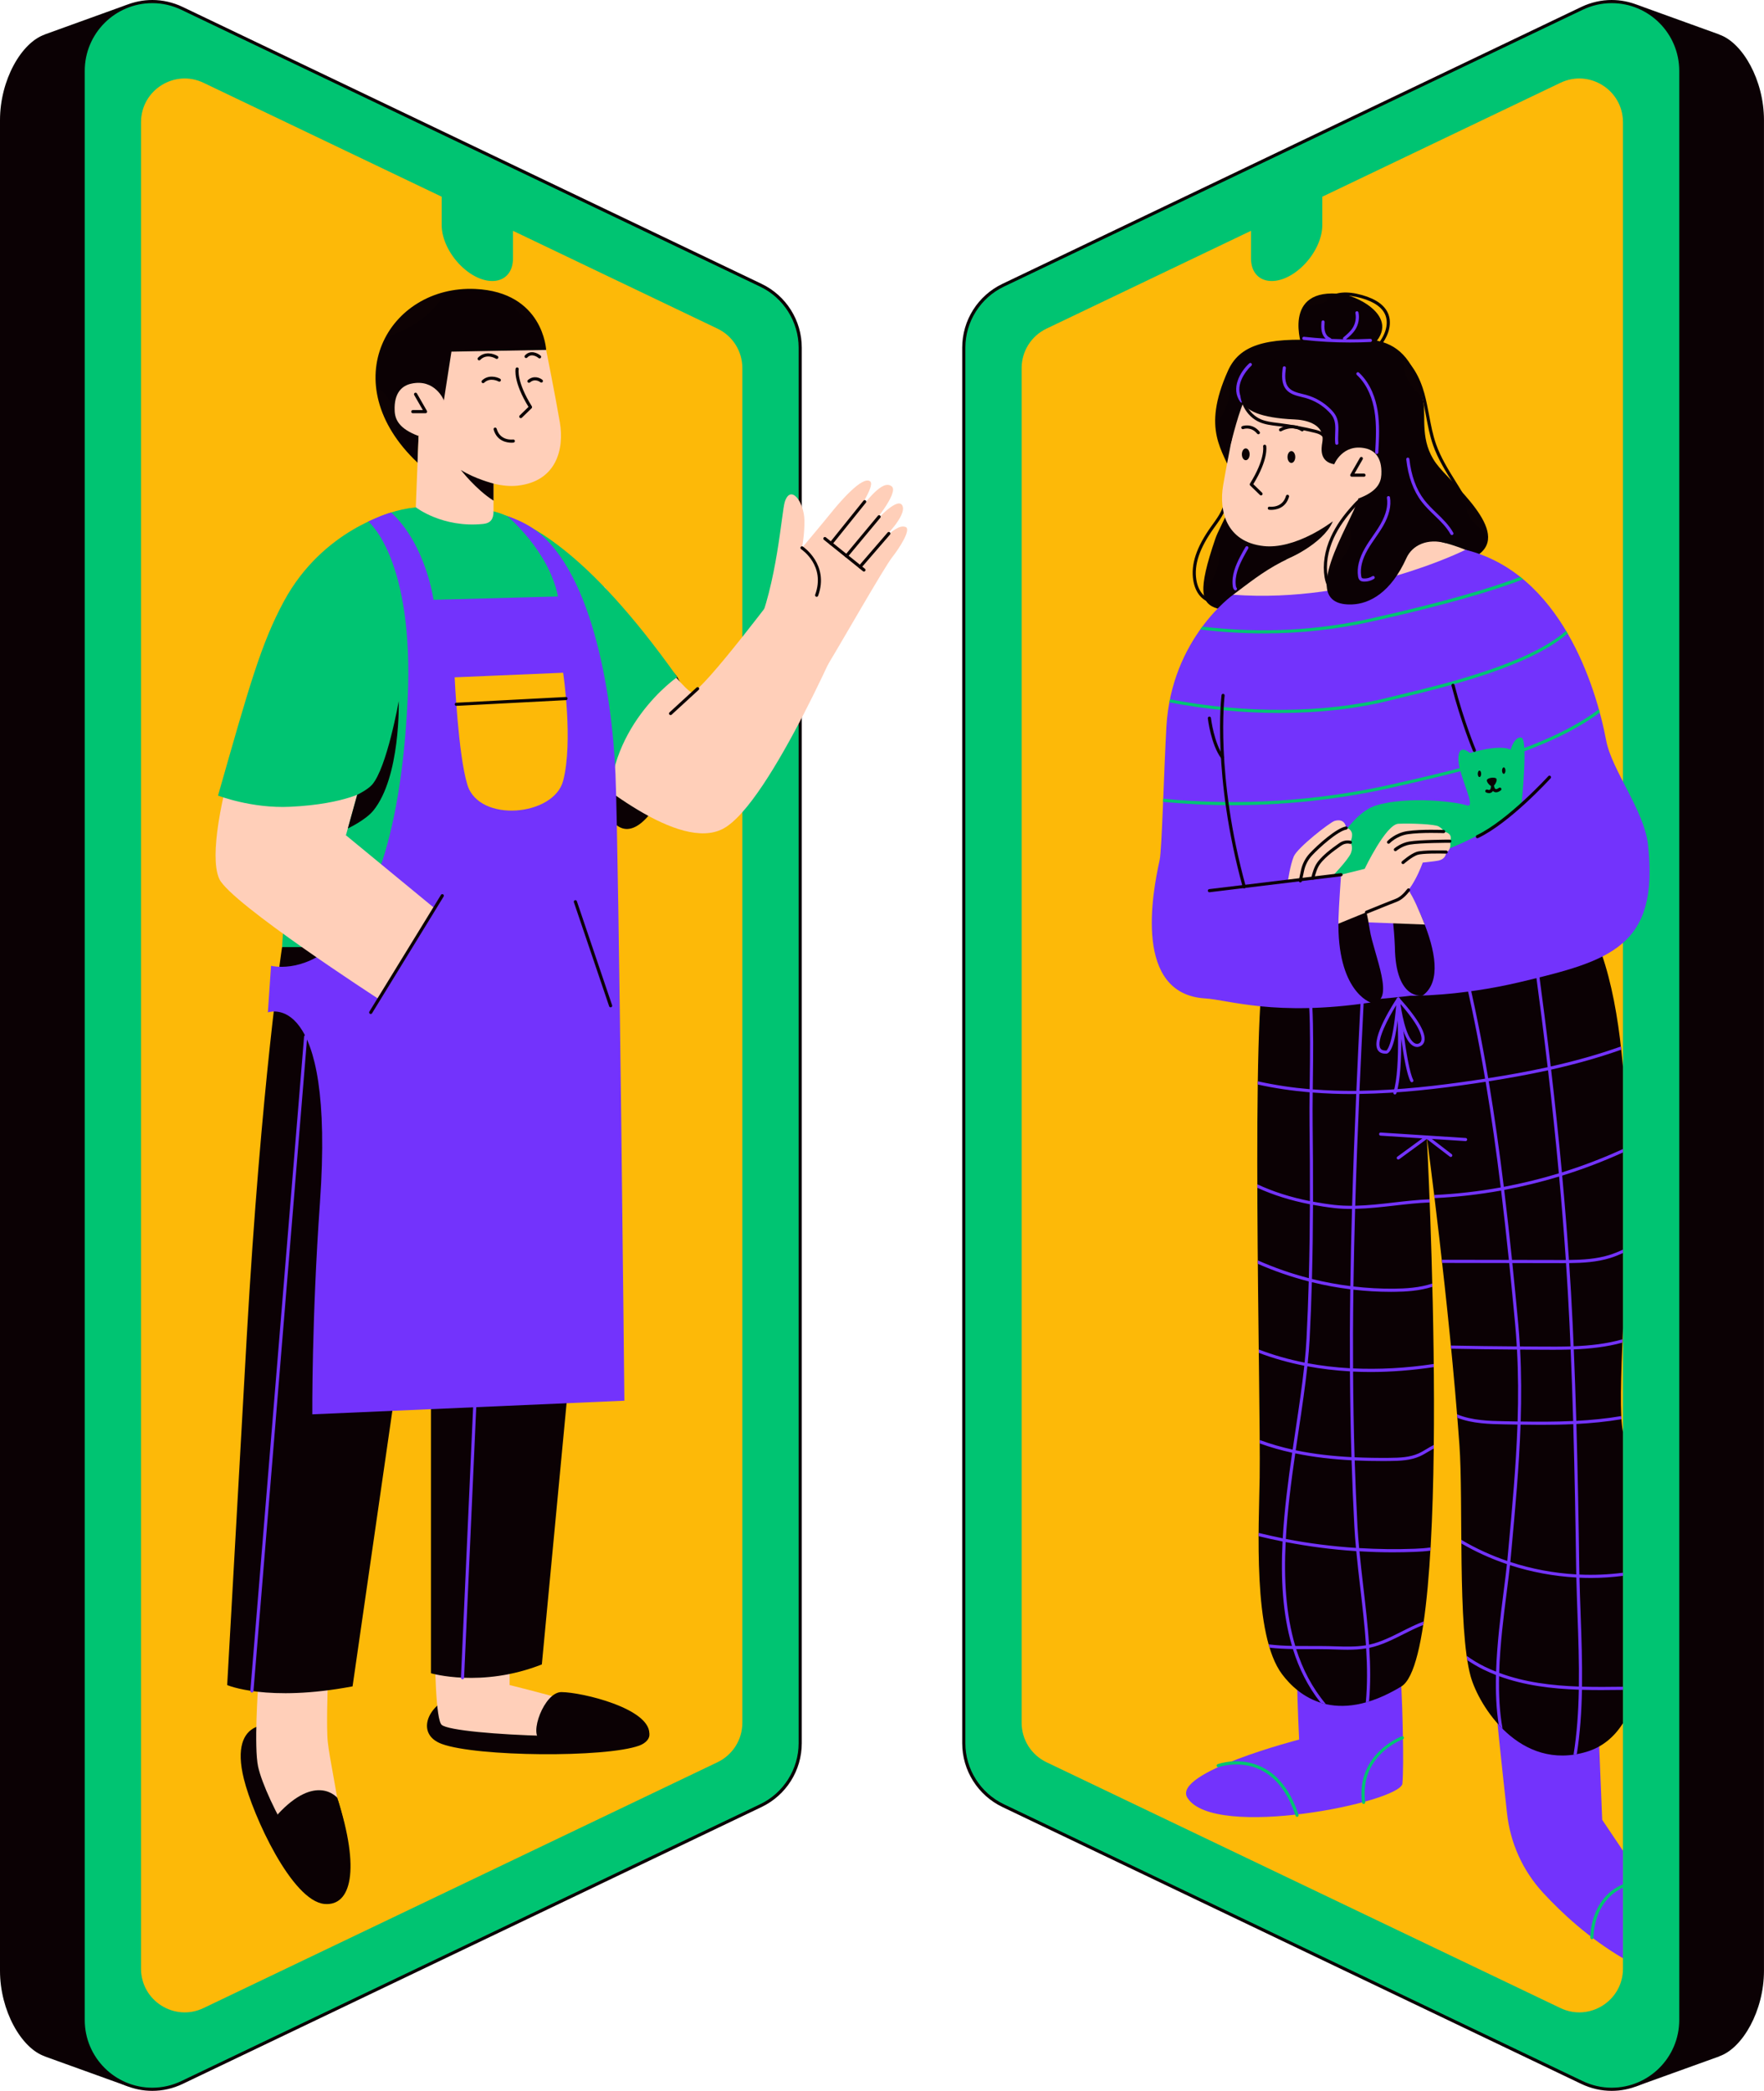
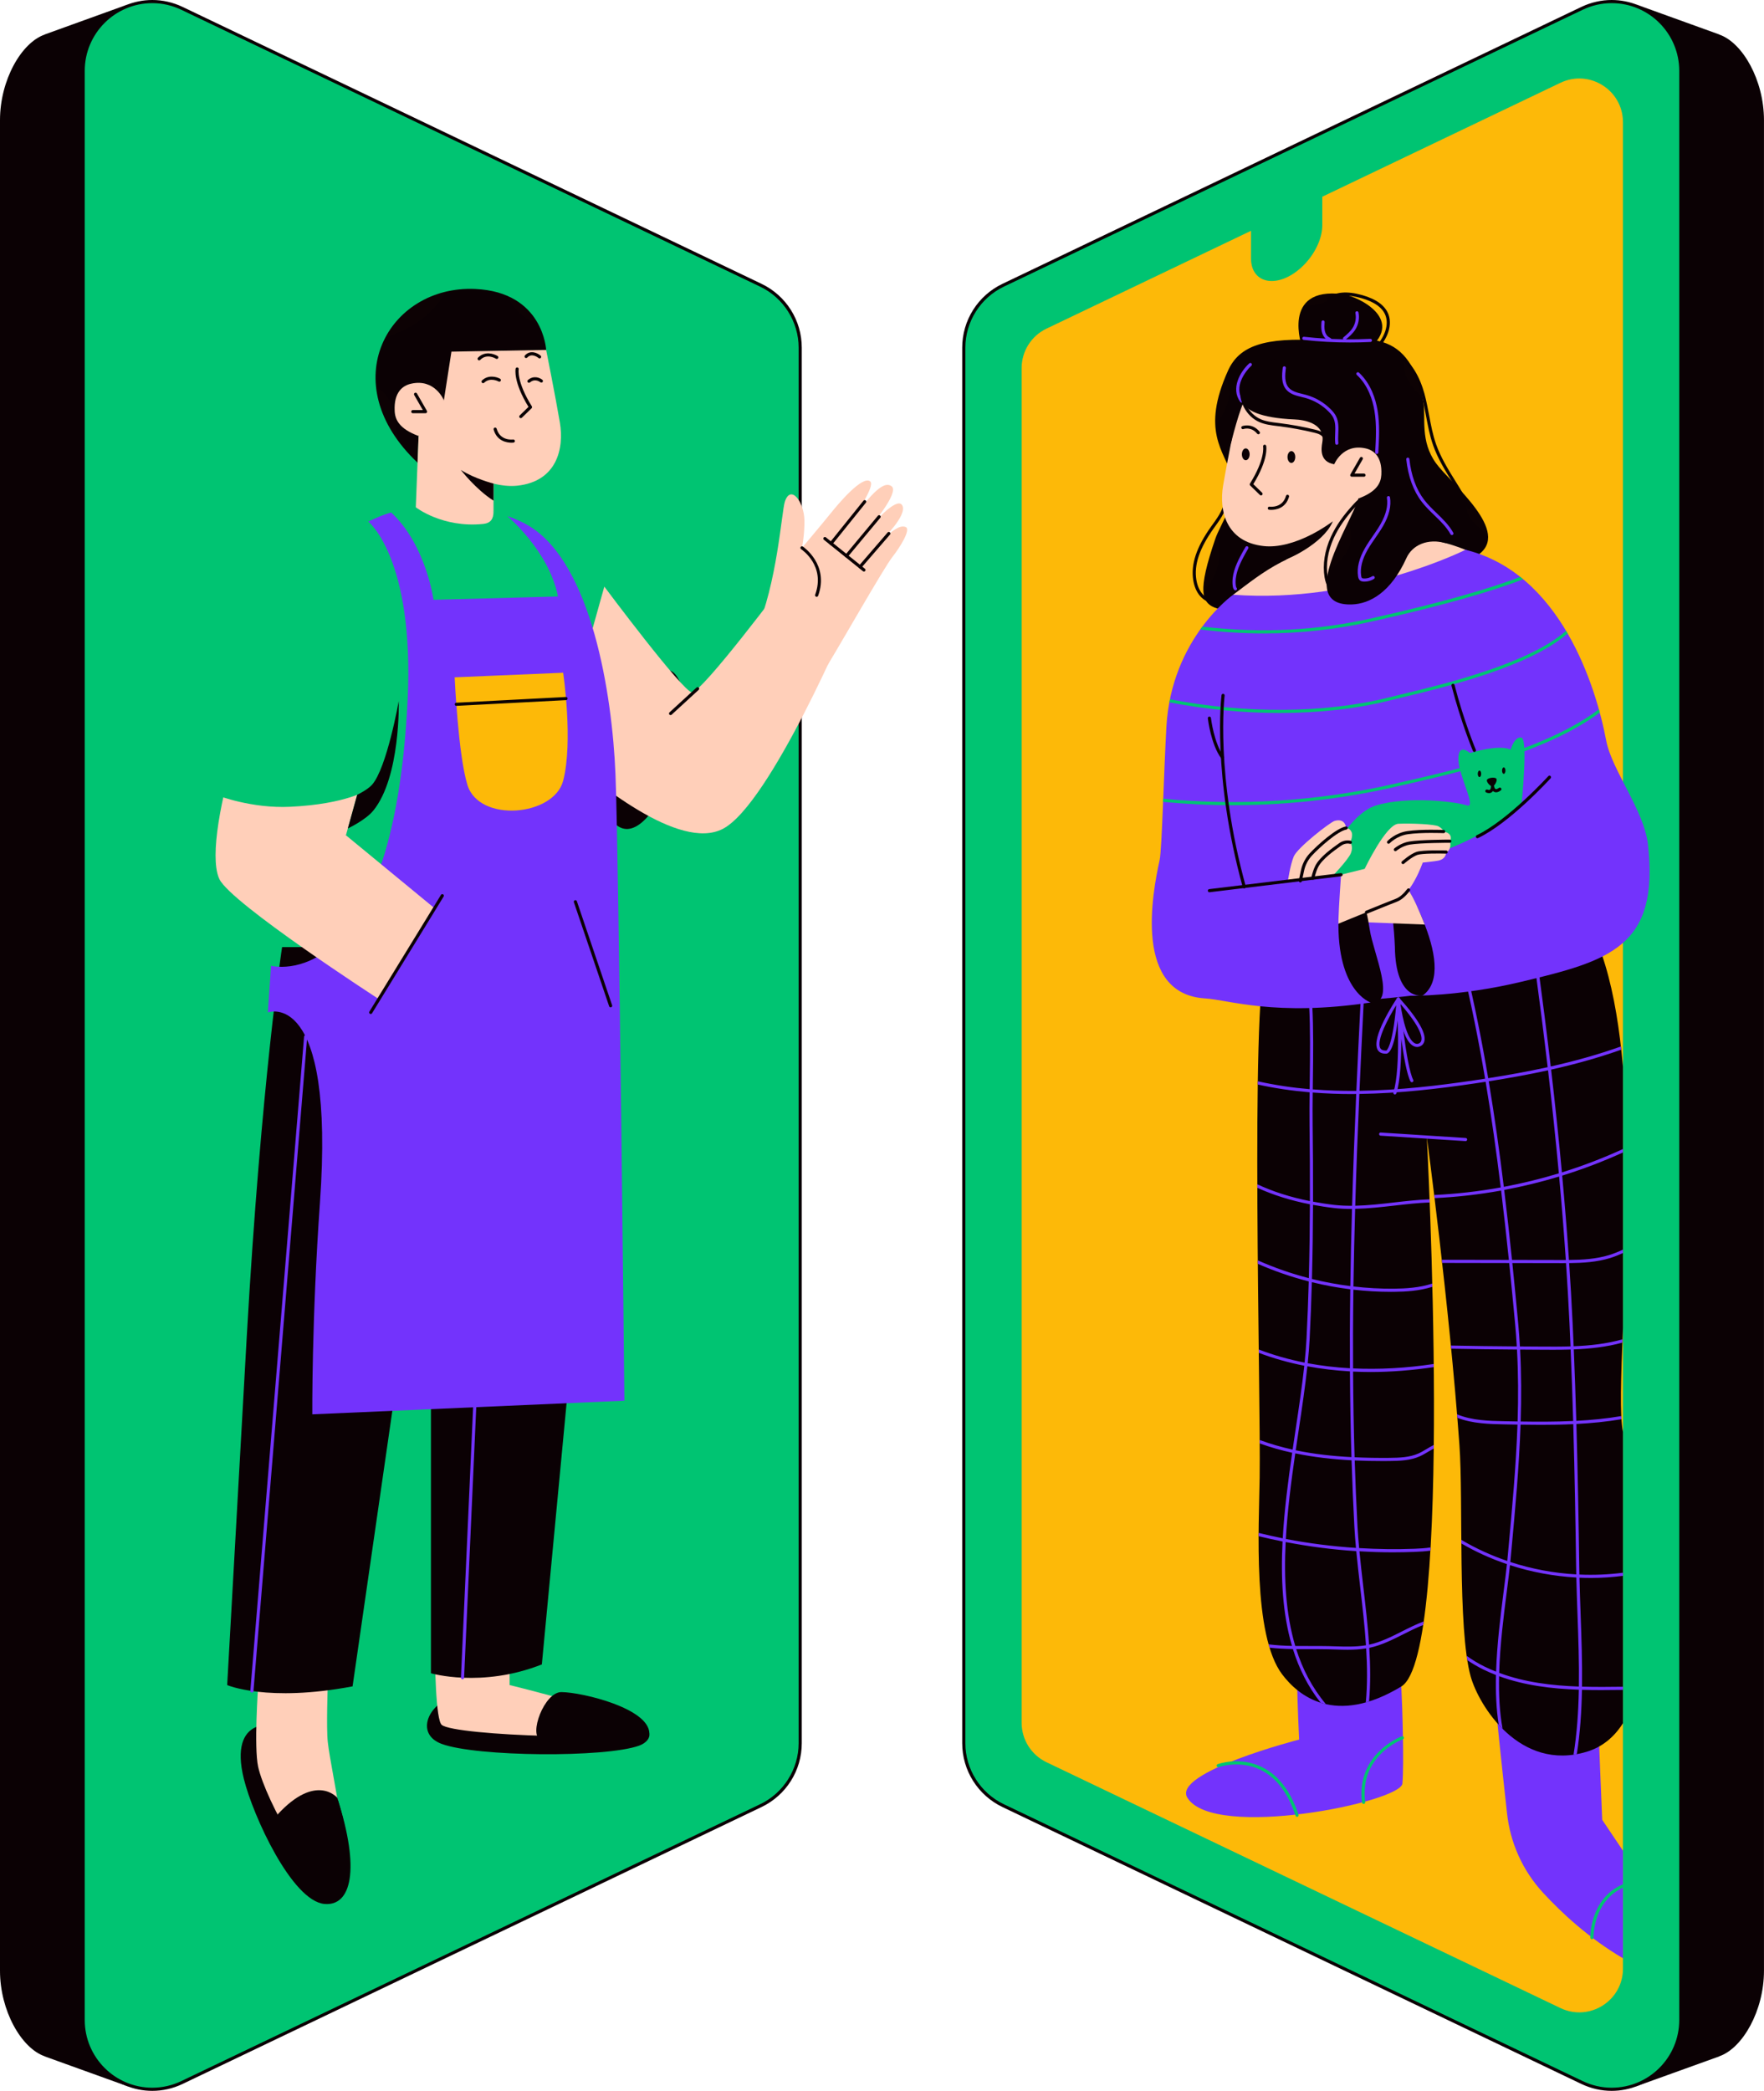
<svg xmlns="http://www.w3.org/2000/svg" width="421" height="499" viewBox="0 0 421 499" fill="none">
  <g clip-path="url(#clip0_517_424)">
    <path d="M19.582 477.797V21.14C19.582 11.507 24.788 3.35 30.632 1.017L10.678 8.223V8.248C5.076 10.18 0 19.149 0 28.662V470.274C0 479.787 5.076 488.756 10.678 490.689V490.714L30.632 497.907V497.875C24.788 495.541 19.582 487.43 19.582 477.797Z" fill="#0B0104" />
    <path d="M36.352 498.562C27.253 498.562 19.851 491.151 19.851 482.042V16.895C19.851 7.786 27.253 0.375 36.351 0.375C38.805 0.375 41.199 0.925 43.468 2.011L181.598 68.073C187.297 70.798 190.979 76.641 190.979 82.957V415.98C190.979 422.297 187.297 428.139 181.598 430.864L43.468 496.926C41.199 498.011 38.805 498.562 36.352 498.562Z" fill="#00C472" />
    <path d="M36.352 1.32356e-07L36.352 0.75H36.353C38.748 0.75 41.088 1.288 43.306 2.349L181.436 68.412C187.005 71.075 190.603 76.784 190.603 82.957V415.98C190.603 422.153 187.005 427.863 181.436 430.526L43.306 496.588C41.088 497.649 38.748 498.186 36.351 498.186C27.459 498.186 20.226 490.944 20.226 482.042V16.894C20.226 7.993 27.459 0.751 36.351 0.75L36.352 1.32356e-07ZM36.351 1.32356e-07C27.485 0.001 19.476 7.134 19.476 16.894V482.042C19.476 491.804 27.483 498.936 36.351 498.936C38.761 498.936 41.236 498.409 43.629 497.264L181.76 431.203C187.622 428.399 191.353 422.478 191.353 415.98V82.957C191.353 76.459 187.622 70.539 181.76 67.735L43.629 1.672C41.235 0.527 38.762 -0 36.351 1.32356e-07Z" fill="#0B0104" />
-     <path d="M171.245 78.426L122.432 55.08V61.615C122.432 67.99 115.681 68.98 110.017 63.436C107.19 60.668 105.414 56.931 105.414 53.749V46.941L48.58 19.76C41.66 16.451 33.657 21.494 33.657 29.165V469.773C33.657 477.443 41.66 482.487 48.58 479.177L171.245 420.512C174.867 418.78 177.172 415.122 177.172 411.107V87.83C177.172 83.816 174.867 80.158 171.245 78.426Z" fill="#FDB908" />
    <path d="M401.413 477.797V21.14C401.413 11.507 396.207 3.35 390.363 1.017L410.317 8.223V8.248C415.919 10.18 420.995 19.149 420.995 28.662V470.274C420.995 479.787 415.919 488.756 410.317 490.689V490.714L390.363 497.907V497.875C396.207 495.541 401.413 487.43 401.413 477.797Z" fill="#0B0104" />
    <path d="M384.645 498.562C382.19 498.561 379.797 498.011 377.528 496.926L239.398 430.864C233.699 428.139 230.018 422.297 230.018 415.98V82.957C230.018 76.641 233.699 70.798 239.398 68.073L377.528 2.011C379.797 0.925 382.191 0.375 384.645 0.375C393.743 0.375 401.145 7.786 401.145 16.895V482.042C401.145 486.564 399.37 490.769 396.147 493.88C393.067 496.855 388.875 498.562 384.646 498.562C384.645 498.562 384.645 498.562 384.645 498.562Z" fill="#00C472" />
    <path d="M384.645 0.75C393.536 0.75 400.77 7.992 400.77 16.894V482.042C400.77 490.944 393.536 498.186 384.645 498.186C382.248 498.186 379.908 497.649 377.69 496.588L239.56 430.526C233.991 427.863 230.393 422.153 230.393 415.98V82.957C230.393 76.784 233.991 71.075 239.559 68.412L377.69 2.349C379.908 1.288 382.248 0.75 384.645 0.75ZM384.645 0C382.233 0 379.761 0.527 377.366 1.672L239.236 67.735C233.374 70.539 229.643 76.459 229.643 82.957V415.98C229.643 422.478 233.374 428.399 239.236 431.203L377.366 497.264C379.76 498.409 382.235 498.936 384.645 498.936C393.513 498.936 401.52 491.804 401.52 482.042V16.894C401.52 7.134 393.511 0 384.645 0Z" fill="#0B0104" />
    <path d="M249.751 78.426L298.564 55.08V61.615C298.564 67.99 305.315 68.98 310.979 63.436C313.806 60.668 315.582 56.931 315.582 53.749V46.941L372.416 19.76C379.336 16.451 387.339 21.494 387.339 29.165V469.773C387.339 477.443 379.336 482.487 372.416 479.177L249.751 420.512C246.129 418.78 243.824 415.122 243.824 411.107V87.83C243.824 83.816 246.129 80.158 249.751 78.426Z" fill="#FDB908" />
    <path d="M289.951 143.943C288.653 143.943 287.327 143.295 286.384 142.194C285.579 141.254 285.027 139.973 284.789 138.491C284.175 134.661 285.533 130.573 289.065 125.625L289.451 125.088C290.149 124.123 290.869 123.125 291.393 122.054C292.106 120.594 292.468 118.962 292.753 117.548C293.351 114.561 293.752 111.415 292.645 108.633C292.43 108.093 292.151 107.555 291.881 107.035C291.399 106.103 290.899 105.14 290.703 104.069C290.666 103.865 290.802 103.669 291.005 103.632C291.217 103.597 291.404 103.732 291.442 103.934C291.616 104.895 292.068 105.766 292.547 106.689C292.825 107.225 293.112 107.78 293.342 108.356C294.522 111.319 294.11 114.596 293.488 117.695C293.194 119.156 292.818 120.843 292.067 122.383C291.515 123.512 290.775 124.536 290.059 125.527L289.676 126.06C286.266 130.838 284.948 134.75 285.529 138.372C285.746 139.718 286.238 140.871 286.954 141.706C287.756 142.642 288.869 143.193 289.95 143.193C289.985 143.193 290.018 143.192 290.053 143.191C290.255 143.191 290.422 143.352 290.428 143.556C290.434 143.763 290.271 143.935 290.064 143.941C290.026 143.942 289.988 143.943 289.951 143.943Z" fill="#0B0104" />
    <path d="M309.559 400.709C309.633 406.576 310.051 415.106 310.051 415.106C310.051 415.106 279.608 422.953 283.39 429.003C289.728 439.144 334.322 430.049 334.704 425.601C335.108 420.889 334.704 407.675 334.444 402.441C334.13 396.114 309.239 375.47 309.559 400.709Z" fill="#7333FC" />
    <path d="M357.132 408.582C357.672 414.606 359.665 432.64 359.665 432.64C360.412 439.737 363.417 446.397 368.252 451.645C372.789 456.569 379.25 462.535 387.338 467.293V441.625L382.383 434.25L381.335 408.582C381.335 408.582 355.281 387.928 357.132 408.582Z" fill="#7333FC" />
    <path d="M302.093 229.171C298.415 239.93 300.923 332.468 300.633 352.576C300.462 364.388 298.94 390.162 305.984 399.522C309.794 404.585 318.624 412.007 334.444 402.441C347.109 394.783 340.525 271.333 340.525 271.333C340.525 271.333 345.876 310.982 348.309 344.793C349.269 358.146 347.822 388.576 350.984 400.009C352.906 406.956 362.66 422.874 378.714 418.009C382.235 416.942 385.121 414.693 387.338 411.215V341.712C386.547 337.768 386.861 328.642 387.338 316.926V254.565C385.772 236.785 382.053 221.267 374.093 213.74C359.026 199.493 311.903 200.468 302.093 229.171Z" fill="#0B0104" />
    <path d="M387.339 274.189C382.614 276.351 377.744 278.222 372.767 279.769C372.003 271.519 371.137 263.337 370.193 255.24C375.75 253.996 381.386 252.452 386.935 250.477C386.907 250.221 386.878 249.967 386.849 249.713C381.303 251.695 375.665 253.243 370.104 254.49C368.238 238.566 366.085 222.972 363.867 207.836C363.601 207.74 363.339 207.64 363.067 207.548C365.309 222.827 367.485 238.575 369.369 254.658C364.529 255.723 359.761 256.566 355.175 257.286C352.167 239.488 348.107 221.823 342.279 204.813C342.018 204.824 341.758 204.831 341.497 204.845C347.348 221.873 351.42 239.569 354.434 257.403C353.529 257.543 352.631 257.679 351.742 257.811C343.168 259.078 333.901 260.164 324.459 260.297C325.049 246.911 325.739 233.596 326.425 220.469C326.437 220.263 326.277 220.086 326.07 220.075C325.835 220.056 325.688 220.224 325.677 220.43C324.989 233.575 324.298 246.907 323.708 260.311C320.253 260.341 316.778 260.23 313.306 259.958C313.315 259.224 313.324 258.487 313.334 257.737C313.493 245.794 313.657 233.443 310.678 222.215C310.626 222.016 310.425 221.894 310.22 221.949C310.02 222.002 309.899 222.207 309.953 222.407C312.905 233.536 312.742 245.835 312.585 257.728C312.575 258.449 312.566 259.177 312.557 259.906C308.412 259.552 304.278 258.939 300.191 258.026C300.187 258.283 300.183 258.539 300.179 258.797C304.27 259.702 308.405 260.299 312.548 260.651C312.518 263.252 312.5 265.874 312.53 268.409C312.595 273.889 312.644 280.05 312.625 286.614C308.008 285.7 303.817 284.355 300.074 282.608C300.075 282.884 300.076 283.161 300.077 283.437C303.832 285.155 308.021 286.475 312.622 287.375C312.601 293.016 312.527 298.944 312.367 305.002C308.196 303.924 304.115 302.506 300.188 300.757C300.19 301.034 300.193 301.31 300.195 301.586C304.118 303.313 308.189 304.714 312.348 305.781C312.223 310.305 312.05 314.894 311.813 319.482C311.719 321.305 311.56 323.204 311.361 325.154C307.53 324.398 303.873 323.354 300.416 322.024C300.419 322.293 300.422 322.556 300.425 322.823C303.861 324.126 307.485 325.156 311.281 325.902C310.769 330.686 310.009 335.801 309.213 341.128C308.976 342.71 308.738 344.306 308.503 345.913C305.849 345.33 303.215 344.577 300.64 343.623C300.642 343.901 300.643 344.166 300.645 344.437C303.186 345.363 305.783 346.093 308.394 346.665C307.417 353.401 306.525 360.302 306.141 367.079C304.214 366.696 302.297 366.262 300.386 365.794C300.384 366.054 300.382 366.313 300.381 366.576C302.28 367.038 304.185 367.46 306.098 367.84C305.652 376.586 306.094 385.101 308.341 392.756C306.48 392.717 304.614 392.618 302.77 392.39C302.844 392.657 302.922 392.919 303.001 393.178C304.849 393.391 306.713 393.475 308.567 393.51C310.013 398.152 312.146 402.465 315.178 406.304C315.585 406.432 316.002 406.547 316.433 406.646C313.165 402.752 310.879 398.326 309.356 393.524C310.445 393.537 311.53 393.535 312.604 393.533C314.103 393.53 315.604 393.527 317.099 393.562C317.616 393.574 318.135 393.591 318.654 393.607C319.645 393.64 320.647 393.672 321.652 393.672C323.122 393.672 324.598 393.592 326.052 393.351C326.317 397.721 326.36 402.046 325.969 406.238C326.224 406.166 326.484 406.088 326.745 406.006C327.113 401.838 327.062 397.549 326.796 393.221C326.818 393.216 326.84 393.214 326.862 393.209C329.728 392.598 332.382 391.259 334.949 389.964C336.484 389.19 338.051 388.402 339.665 387.769C339.708 387.49 339.748 387.204 339.789 386.919C338.003 387.587 336.288 388.448 334.611 389.294C332.101 390.561 329.504 391.869 326.752 392.464C326.444 387.866 325.904 383.23 325.371 378.651C325.032 375.741 324.712 372.932 324.448 370.181C327.078 370.335 329.713 370.426 332.354 370.426C334.123 370.426 335.895 370.392 337.667 370.322C338.88 370.274 340.133 370.198 341.384 370.031C341.399 369.775 341.415 369.521 341.429 369.264C340.158 369.443 338.878 369.524 337.638 369.573C333.207 369.746 328.784 369.676 324.377 369.414C324.216 367.667 324.073 365.936 323.982 364.232C323.707 359.077 323.487 353.842 323.318 348.501C325.578 348.604 327.783 348.643 329.896 348.643C330.451 348.643 331.001 348.641 331.542 348.636C334.123 348.614 336.624 348.512 338.853 347.515C339.563 347.197 340.242 346.789 340.899 346.395C341.331 346.135 341.755 345.892 342.18 345.665C342.183 345.381 342.186 345.096 342.188 344.811C341.613 345.095 341.059 345.424 340.514 345.752C339.875 346.134 339.216 346.53 338.546 346.83C336.446 347.77 334.129 347.864 331.536 347.886C328.925 347.907 326.151 347.876 323.292 347.745C323.09 341.132 322.972 334.332 322.929 327.298C324.322 327.363 325.729 327.398 327.152 327.398C331.999 327.398 337.03 326.995 342.188 326.233C342.185 325.983 342.183 325.733 342.181 325.484C335.502 326.479 329.055 326.826 322.925 326.535C322.91 323.778 322.904 320.998 322.913 318.161C322.925 314.696 322.963 311.225 323.01 307.752C325.974 308.093 328.956 308.268 331.936 308.268C332.189 308.268 332.445 308.267 332.699 308.264C335.491 308.236 338.73 308.057 341.852 307.069C341.846 306.808 341.839 306.548 341.833 306.289C338.742 307.307 335.489 307.486 332.691 307.514C329.465 307.544 326.232 307.361 323.017 306.988C323.103 300.819 323.247 294.641 323.423 288.461C326.55 288.395 329.705 288.045 332.794 287.687C335.573 287.365 338.437 287.042 341.215 286.94C341.205 286.688 341.195 286.438 341.186 286.191C338.379 286.294 335.501 286.618 332.708 286.942C329.651 287.296 326.527 287.654 323.445 287.721C323.704 278.816 324.039 269.916 324.427 261.044C333.922 260.913 343.236 259.826 351.852 258.553C352.747 258.42 353.652 258.283 354.563 258.142C355.968 266.538 357.14 274.959 358.167 283.353C352.911 284.305 347.599 284.91 342.285 285.159C342.315 285.406 342.345 285.653 342.376 285.905C347.69 285.653 353.001 285.049 358.257 284.099C358.929 289.634 359.542 295.156 360.107 300.648L344.104 300.619C344.132 300.868 344.16 301.118 344.188 301.369L360.186 301.398C360.681 306.24 361.146 311.058 361.593 315.841C361.763 317.665 361.892 319.48 361.999 321.291C356.786 321.253 351.509 321.193 346.267 321.083C346.292 321.333 346.316 321.584 346.34 321.835C351.575 321.944 356.842 322.004 362.045 322.041C362.358 327.793 362.375 333.494 362.193 339.2C361.106 339.181 360.027 339.161 358.962 339.14C355.486 339.07 351.318 338.987 347.747 337.495C347.77 337.772 347.792 338.049 347.815 338.326C351.426 339.734 355.515 339.821 358.946 339.89C360.005 339.911 361.086 339.93 362.166 339.948C361.822 349.794 360.914 359.663 359.974 369.843L359.777 371.979C359.762 372.14 359.742 372.32 359.726 372.487C355.902 371.181 352.216 369.501 348.761 367.449C348.763 367.735 348.766 368.022 348.768 368.309C352.206 370.314 355.859 371.963 359.649 373.245C359.443 375.2 359.162 377.411 358.863 379.744C358.141 385.391 357.274 392.187 357.058 398.901C356.15 398.541 355.25 398.158 354.366 397.724C352.798 396.954 351.356 396.079 350.034 395.128C350.083 395.478 350.134 395.822 350.187 396.156C351.379 396.97 352.662 397.723 354.036 398.397C355.021 398.881 356.023 399.311 357.036 399.706C356.937 403.807 357.093 407.859 357.691 411.58C357.99 411.908 358.297 412.231 358.615 412.548C357.885 408.67 357.683 404.364 357.778 399.986C363.873 402.222 370.403 402.988 376.805 403.212C376.709 408.449 376.358 413.645 375.544 418.713C375.802 418.676 376.063 418.627 376.325 418.579C377.117 413.554 377.46 408.412 377.555 403.233C379.088 403.277 380.614 403.296 382.122 403.296C383.889 403.296 385.631 403.274 387.339 403.253V402.502C384.175 402.542 380.892 402.579 377.566 402.482C377.646 396.696 377.441 390.873 377.233 385.128C377.13 382.275 377.025 379.349 376.96 376.48C377.866 376.52 378.772 376.545 379.679 376.545C382.244 376.545 384.802 376.364 387.339 376.041V375.297C383.903 375.738 380.421 375.885 376.946 375.73C376.935 375.173 376.922 374.614 376.914 374.063C376.768 363.534 376.571 351.867 376.226 339.804C379.817 339.615 383.423 339.264 386.987 338.662C386.971 338.418 386.956 338.173 386.943 337.914C383.391 338.519 379.791 338.864 376.204 339.053C376.041 333.428 375.843 327.722 375.604 322.006C379.438 321.854 383.409 321.439 387.2 320.385C387.21 320.124 387.221 319.856 387.232 319.593C383.436 320.677 379.438 321.1 375.572 321.253C375.49 319.328 375.405 317.403 375.312 315.479C375.087 310.775 374.812 306.086 374.5 301.412C377.777 301.376 381.097 301.181 384.283 300.201C385.329 299.879 386.341 299.46 387.339 299.012V298.197C386.268 298.69 385.179 299.141 384.062 299.484C380.957 300.44 377.688 300.627 374.452 300.661C373.995 293.912 373.447 287.202 372.835 280.532C377.788 279 382.634 277.148 387.339 275.011V274.189V274.189ZM312.562 319.521C312.796 314.982 312.968 310.441 313.092 305.964C316.112 306.708 319.175 307.273 322.26 307.657C322.213 311.161 322.175 314.663 322.163 318.158C322.154 320.984 322.16 323.753 322.175 326.499C318.707 326.305 315.341 325.908 312.099 325.303C312.303 323.316 312.466 321.38 312.562 319.521ZM313.112 305.197C313.274 299.118 313.349 293.171 313.371 287.51C314.99 287.809 316.643 288.071 318.357 288.268C319.706 288.423 321.07 288.487 322.443 288.487C322.52 288.487 322.596 288.482 322.672 288.481C322.497 294.624 322.353 300.766 322.267 306.898C319.188 306.51 316.128 305.945 313.112 305.197ZM309.955 341.238C310.75 335.923 311.508 330.817 312.021 326.033C315.294 326.641 318.681 327.052 322.179 327.247C322.222 334.286 322.339 341.092 322.541 347.71C318.222 347.485 313.715 347.012 309.237 346.08C309.475 344.455 309.716 342.839 309.955 341.238ZM324.626 378.738C325.161 383.335 325.703 387.991 326.009 392.603C323.606 393.011 321.106 392.936 318.679 392.858C318.157 392.841 317.636 392.824 317.116 392.812C315.616 392.777 314.111 392.78 312.603 392.783C311.454 392.786 310.295 392.786 309.132 392.771C306.863 385.179 306.405 376.702 306.842 367.978C312.412 369.05 318.035 369.78 323.691 370.143C323.958 372.935 324.282 375.785 324.626 378.738ZM323.234 364.273C323.324 365.951 323.463 367.653 323.62 369.372C318.003 369.006 312.415 368.306 306.884 367.238C307.261 360.464 308.152 353.557 309.131 346.814C313.657 347.754 318.209 348.24 322.567 348.465C322.737 353.832 322.957 359.092 323.234 364.273ZM322.694 287.728C321.263 287.736 319.841 287.684 318.443 287.523C316.699 287.323 315.017 287.055 313.374 286.749C313.395 280.131 313.345 273.921 313.28 268.4C313.25 265.867 313.267 263.326 313.297 260.708C316.388 260.948 319.48 261.07 322.558 261.07C322.931 261.07 323.303 261.058 323.676 261.054C323.288 269.925 322.953 278.824 322.694 287.728ZM355.304 258.025C359.877 257.307 364.631 256.466 369.458 255.406C370.403 263.522 371.27 271.724 372.033 279.993C367.72 281.304 363.334 282.38 358.905 283.21C357.878 274.826 356.708 266.414 355.304 258.025ZM376.209 376.437C376.275 379.33 376.38 382.28 376.483 385.155C376.69 390.885 376.896 396.692 376.816 402.458C370.398 402.231 363.861 401.457 357.796 399.188C357.998 392.424 358.878 385.54 359.607 379.839C359.898 377.57 360.172 375.413 360.377 373.491C365.49 375.149 370.834 376.137 376.209 376.437ZM376.164 374.074C376.172 374.61 376.184 375.154 376.195 375.696C370.849 375.394 365.534 374.396 360.454 372.734C360.476 372.507 360.503 372.265 360.523 372.047L360.721 369.912C361.629 360.076 362.552 350.052 362.901 339.961C364.513 339.987 366.14 340.005 367.786 340.005C370.323 340.005 372.894 339.961 375.476 339.841C375.821 351.894 376.018 363.553 376.164 374.074ZM375.455 339.088C371.216 339.286 367.008 339.276 362.926 339.212C363.106 333.504 363.096 327.775 362.792 322.046C364.586 322.059 366.376 322.07 368.148 322.081C368.984 322.086 369.84 322.091 370.713 322.091C372.06 322.091 373.447 322.076 374.854 322.032C375.093 327.752 375.291 333.46 375.455 339.088ZM374.562 315.515C374.655 317.437 374.74 319.36 374.822 321.283C372.516 321.355 370.267 321.343 368.151 321.331C366.363 321.32 364.557 321.309 362.746 321.296C362.64 319.454 362.511 317.612 362.339 315.771C361.894 311.012 361.432 306.217 360.94 301.399L371.98 301.419C372.294 301.419 372.608 301.42 372.924 301.42C373.198 301.42 373.473 301.418 373.748 301.417C374.061 306.101 374.337 310.801 374.562 315.515ZM373.701 300.668C373.126 300.67 372.553 300.67 371.982 300.669L360.861 300.649C360.291 295.11 359.673 289.54 358.995 283.956C363.417 283.129 367.795 282.059 372.102 280.756C372.706 287.354 373.248 293.992 373.701 300.668Z" fill="#7333FC" />
    <path d="M315.581 81.279C323.258 81.799 336.231 76.271 339.691 95.901C340.34 99.589 338.839 105.217 342.739 110.565C346.281 115.424 360.93 126.944 352.663 132.473C339.492 141.281 305.75 149.799 290.578 145.228C286.584 144.024 285.774 141.076 290.055 128.549C291.2 125.2 295.795 118.603 294.147 113.711C292.066 107.538 286.611 102.797 293.08 88.449C295.712 82.613 301.593 80.331 315.581 81.279Z" fill="#0B0104" />
    <path d="M324.21 118.957L324.846 138.743L307.076 139.751V124.951L324.21 118.957Z" fill="#FFCFB9" />
    <path d="M303.39 129.684L307.076 133.493C307.076 133.493 315.581 129.928 317.984 124.657C319.237 121.911 303.39 129.684 303.39 129.684Z" fill="#0B0104" />
    <path d="M296.202 93.389C296.202 93.389 292.91 109.957 291.906 115.88C290.898 121.822 292.598 129.33 301.613 130.309C308.456 131.052 317.898 125.853 324.21 118.957L327.923 93.389H296.202V93.389Z" fill="#FFCFB9" />
    <path d="M349.758 131.196C341.646 127.92 333.278 127.433 325.406 128.448C307.824 130.715 301.363 136.698 294.306 141.921C294.306 141.921 303.991 149.733 314.62 148.13C332.081 145.497 353.565 132.734 349.758 131.196Z" fill="#FFCFB9" />
    <path d="M300.957 118.222C300.862 118.222 300.768 118.187 300.695 118.115L298.378 115.86C298.252 115.737 298.228 115.543 298.322 115.393C301.987 109.538 301.463 106.595 301.458 106.566C301.418 106.364 301.548 106.167 301.75 106.125C301.968 106.083 302.15 106.213 302.192 106.414C302.218 106.541 302.796 109.547 299.117 115.533L301.218 117.578C301.367 117.722 301.37 117.96 301.225 118.108C301.152 118.184 301.054 118.222 300.957 118.222Z" fill="#0B0104" />
    <path d="M303.362 121.671C303.076 121.671 302.897 121.648 302.889 121.646C302.684 121.617 302.543 121.428 302.571 121.223C302.599 121.018 302.807 120.878 302.994 120.904C303.121 120.923 306.084 121.295 306.917 118.336C306.972 118.137 307.176 118.018 307.38 118.077C307.579 118.133 307.695 118.34 307.639 118.539C306.844 121.361 304.399 121.671 303.362 121.671Z" fill="#0B0104" />
    <path d="M297.403 94.742C295.849 97.222 293.763 105.869 293.763 105.869C293.763 105.869 286.299 88.947 304.909 87.499C304.909 87.499 298.787 92.532 297.403 94.742Z" fill="#0B0104" />
    <path d="M294.306 141.921C294.306 141.921 288.228 165.036 295.525 203.468C295.525 203.468 298.687 219.036 296.62 226.576C296.62 226.576 290.881 240.198 315.582 239.225C315.582 239.225 388.444 237.279 378.471 215.144C378.471 215.144 367.039 204.198 367.525 193.495C367.525 193.495 364.84 136.791 349.758 131.196C349.758 131.196 324.066 144.117 294.306 141.921Z" fill="#7333FC" />
    <path d="M325.119 204.684L336.658 237.615C336.658 237.615 348.133 237.82 362.741 234.36C384.308 229.252 396.027 225.923 393.308 201.522C392.402 193.389 384.661 183.769 383.335 176.712C380.874 163.614 372.389 136.747 349.758 131.196C349.758 131.196 340.687 150.198 349.443 174.198L360.47 194.032C360.47 194.032 344.416 199.82 325.119 204.684Z" fill="#7333FC" />
    <path d="M332.903 206.793C332.903 206.793 348.684 230.905 339.541 237.565C339.541 237.565 333.066 238.901 332.903 225.928C332.903 225.928 332.579 216.036 330.633 210.36C328.687 204.685 332.903 206.793 332.903 206.793Z" fill="#0B0104" />
    <path d="M340.023 220.623C340.023 220.623 338.244 216.069 337.028 213.882C335.84 211.747 334.596 209.567 334.596 209.567L317.781 207.604V219.766L340.023 220.623Z" fill="#FFCFB9" />
    <path d="M320.092 208.252C321.491 208.029 325.008 209.295 326.913 221.863C327.769 227.508 333.496 239.707 327.114 239.225C321.754 238.82 294.69 212.302 320.092 208.252Z" fill="#0B0104" />
    <path d="M314.589 209.761C314.589 209.761 320.829 194.445 328.487 192.176C336.144 189.907 347.489 191.325 350.042 192.176C352.595 193.027 348.057 185.085 348.057 181.114C348.057 177.144 350.821 179.696 350.821 179.696C350.821 179.696 357.7 177.514 360.536 178.889C360.536 178.889 361.387 175.726 363.089 176.009C364.791 176.293 363.089 192.309 363.089 192.309C363.089 192.309 348.766 206.641 314.589 209.761Z" fill="#00C472" />
    <path d="M307.333 210.455C307.333 210.455 307.899 206.475 308.774 204.372C309.65 202.268 317.466 196.183 318.543 195.883C321.147 195.157 321.268 197.59 321.268 197.59C321.268 197.59 322.201 197.59 322.606 198.644C322.935 199.498 322.278 201 322.278 201C322.278 201 323.048 201.987 322.403 203.59C321.759 205.193 317.803 209.288 317.803 209.288L307.333 210.455Z" fill="#FFCFB9" />
    <path d="M325.694 207.331C325.694 207.331 330.755 196.714 333.733 196.572C336.712 196.43 342.416 196.667 343.34 197.205C344.417 197.833 344.554 198.432 344.554 198.432C344.554 198.432 345.826 198.635 346.15 199.424C346.454 200.164 346.011 200.734 346.011 200.734C346.011 200.734 346.363 201.553 346.011 202.441C345.661 203.325 345.138 203.325 345.138 203.325C345.138 203.325 345.268 204.928 343.282 205.365C342.508 205.535 339.548 205.837 339.548 205.837C339.548 205.837 336.948 213.401 333.261 214.819C329.574 216.237 314.498 222.441 314.498 222.441L317.803 209.288L325.694 207.331Z" fill="#FFCFB9" />
    <path d="M294.305 141.921C294.305 141.921 279.566 152.305 278.376 173.428C277.774 184.121 277.304 202.776 276.768 205.198C274.961 213.361 270.539 237.249 287.66 238.252C293.083 238.57 304.363 242.63 327.115 239.225C327.115 239.225 319.015 236.626 319.444 219.279C319.512 216.518 320.059 208.728 320.059 208.728C320.059 208.728 310.366 210.004 299.864 210.49L294.305 141.921Z" fill="#7333FC" />
    <path d="M327.701 148.237L328.464 148.064C343.951 144.563 355.648 141.28 363.513 138.234C363.286 138.045 363.062 137.853 362.83 137.669C355.88 140.325 345.06 143.544 328.299 147.333L327.535 147.506C314.384 150.494 301.002 151.17 286.955 149.53C286.789 149.753 286.624 149.984 286.457 150.218C291.602 150.834 296.661 151.152 301.65 151.152C310.508 151.152 319.153 150.18 327.701 148.237Z" fill="#00C472" />
    <path d="M331.399 167.214C332.309 166.987 333.371 166.732 334.553 166.447C345.149 163.898 364.996 159.121 374.135 151.167C374.011 150.954 373.88 150.744 373.754 150.532C364.873 158.38 344.962 163.172 334.377 165.718C333.193 166.003 332.129 166.258 331.217 166.486C316.124 170.254 297.028 170.314 279.226 166.874C279.177 167.116 279.125 167.354 279.079 167.599C287.74 169.272 296.7 170.139 305.371 170.139C314.629 170.139 323.552 169.173 331.399 167.214Z" fill="#00C472" />
    <path d="M332.706 187.824L334.044 187.518C348.456 184.234 368.998 179.546 381.799 170.034C381.73 169.779 381.659 169.522 381.586 169.263C368.942 178.793 348.314 183.497 333.877 186.787L332.539 187.092C314.635 191.181 295.883 192.362 277.621 190.603C277.611 190.851 277.601 191.1 277.591 191.346C283.071 191.872 288.593 192.145 294.125 192.145C307.095 192.145 320.112 190.7 332.706 187.824Z" fill="#00C472" />
    <path d="M331.393 201.343C331.302 201.343 331.21 201.31 331.138 201.242C330.986 201.101 330.978 200.864 331.119 200.712C331.193 200.633 332.973 198.754 335.877 198.328C339.22 197.837 344.352 198.048 344.569 198.057C344.776 198.066 344.937 198.241 344.929 198.448C344.92 198.653 344.723 198.823 344.538 198.806C344.485 198.804 339.259 198.59 335.986 199.07C333.351 199.457 331.683 201.207 331.667 201.225C331.594 201.303 331.494 201.343 331.393 201.343Z" fill="#0B0104" />
    <path d="M334.849 206.195C334.746 206.195 334.643 206.152 334.569 206.069C334.431 205.914 334.446 205.677 334.6 205.539C334.68 205.469 336.558 203.811 338.029 203.297C339.496 202.783 344.919 202.945 345.149 202.95C345.356 202.956 345.518 203.13 345.513 203.337C345.506 203.543 345.347 203.717 345.126 203.7C343.597 203.653 339.387 203.617 338.277 204.005C336.946 204.471 335.117 206.084 335.098 206.101C335.027 206.164 334.938 206.195 334.849 206.195Z" fill="#0B0104" />
    <path d="M313.317 209.921C313.292 209.921 313.267 209.919 313.241 209.914C313.038 209.871 312.908 209.673 312.95 209.47C312.964 209.404 313.295 207.836 313.919 206.585C314.966 204.492 318.026 202.332 319.333 201.41L319.63 201.199C320.982 200.229 322.33 200.624 322.388 200.641C322.586 200.702 322.697 200.911 322.637 201.109C322.577 201.307 322.374 201.419 322.171 201.359C322.122 201.345 321.107 201.062 320.067 201.808L319.766 202.022C318.505 202.912 315.553 204.996 314.59 206.92C314.01 208.082 313.688 209.607 313.685 209.623C313.648 209.8 313.491 209.921 313.317 209.921Z" fill="#0B0104" />
    <path d="M310.34 210.567C310.315 210.567 310.288 210.565 310.262 210.559C310.06 210.516 309.93 210.316 309.973 210.114L310.498 207.644C310.817 206.147 311.535 204.761 312.575 203.638C314.472 201.589 318.951 197.603 321.205 197.22C321.406 197.184 321.604 197.324 321.638 197.527C321.672 197.732 321.535 197.925 321.33 197.96C319.28 198.308 314.905 202.226 313.125 204.148C312.177 205.172 311.523 206.435 311.233 207.8L310.707 210.27C310.669 210.446 310.514 210.567 310.34 210.567Z" fill="#0B0104" />
    <path d="M288.637 212.915C288.449 212.915 288.287 212.775 288.265 212.585C288.239 212.379 288.386 212.193 288.592 212.168L320.015 208.356C320.219 208.33 320.407 208.478 320.432 208.684C320.457 208.889 320.31 209.076 320.104 209.101L288.682 212.912C288.667 212.914 288.651 212.915 288.637 212.915Z" fill="#0B0104" />
    <path d="M296.956 211.98C296.791 211.98 296.641 211.872 296.595 211.705C289.238 184.999 291.503 166.082 291.526 165.894C291.552 165.688 291.745 165.542 291.945 165.568C292.15 165.594 292.296 165.782 292.271 165.987C292.247 166.174 290.004 184.955 297.317 211.506C297.373 211.706 297.255 211.912 297.056 211.967C297.023 211.976 296.989 211.98 296.956 211.98Z" fill="#0B0104" />
    <path d="M291.748 181.109C291.632 181.109 291.518 181.056 291.445 180.955C288.996 177.602 288.292 171.67 288.263 171.419C288.24 171.213 288.388 171.027 288.593 171.004C288.808 170.985 288.985 171.129 289.009 171.334C289.015 171.393 289.719 177.321 292.05 180.513C292.172 180.68 292.136 180.914 291.969 181.037C291.902 181.085 291.825 181.109 291.748 181.109Z" fill="#0B0104" />
    <path d="M352.595 200.02C352.455 200.02 352.32 199.94 352.256 199.805C352.167 199.618 352.247 199.395 352.434 199.306C359.845 195.786 369.428 185.316 369.524 185.211C369.663 185.058 369.901 185.047 370.054 185.186C370.206 185.326 370.218 185.563 370.078 185.716C369.683 186.15 360.299 196.4 352.756 199.983C352.704 200.008 352.649 200.02 352.595 200.02Z" fill="#0B0104" />
    <path d="M351.875 179.438C351.729 179.438 351.59 179.352 351.53 179.208C351.501 179.14 348.665 172.341 346.416 163.624C346.364 163.423 346.486 163.218 346.686 163.167C346.889 163.114 347.09 163.236 347.143 163.436C349.378 172.099 352.193 178.851 352.221 178.918C352.301 179.109 352.211 179.329 352.021 179.409C351.973 179.429 351.924 179.438 351.875 179.438Z" fill="#0B0104" />
    <path d="M349.782 272.301C349.774 272.301 349.766 272.301 349.758 272.3L329.487 271.002C329.281 270.989 329.124 270.811 329.138 270.604C329.15 270.398 329.302 270.242 329.536 270.254L349.806 271.552C350.013 271.565 350.17 271.743 350.156 271.95C350.143 272.148 349.978 272.301 349.782 272.301Z" fill="#7333FC" />
    <path d="M309.552 433.546C309.395 433.546 309.248 433.446 309.195 433.289C307.397 427.837 304.578 424.149 300.819 422.326C295.857 419.92 290.919 421.668 290.87 421.685C290.676 421.756 290.461 421.657 290.389 421.461C290.318 421.267 290.418 421.052 290.612 420.981C290.824 420.903 295.88 419.103 301.137 421.646C305.09 423.56 308.041 427.397 309.908 433.053C309.973 433.25 309.866 433.462 309.669 433.527C309.63 433.54 309.591 433.546 309.552 433.546Z" fill="#00C472" />
    <path d="M325.444 430.465C325.258 430.465 325.097 430.327 325.072 430.137C323.592 418.461 334.449 414.372 334.56 414.332C334.751 414.264 334.969 414.361 335.04 414.556C335.11 414.751 335.011 414.966 334.815 415.037C334.391 415.192 324.412 418.969 325.816 430.043C325.843 430.248 325.697 430.436 325.491 430.462C325.476 430.464 325.46 430.465 325.444 430.465Z" fill="#00C472" />
    <path d="M379.93 462.735C379.728 462.735 379.561 462.575 379.555 462.372C379.552 462.28 379.374 453.161 387.186 449.693C387.378 449.609 387.597 449.694 387.681 449.883C387.765 450.073 387.68 450.294 387.491 450.378C380.144 453.639 380.302 462.263 380.305 462.35C380.311 462.557 380.148 462.729 379.941 462.735C379.937 462.735 379.934 462.735 379.93 462.735Z" fill="#00C472" />
-     <path d="M333.714 276.695C333.599 276.695 333.484 276.642 333.411 276.542C333.289 276.374 333.325 276.14 333.492 276.017L340.304 271.03C340.438 270.933 340.62 270.934 340.754 271.035L346.47 275.414C346.634 275.54 346.665 275.775 346.539 275.939C346.412 276.104 346.177 276.134 346.013 276.009L340.521 271.801L333.936 276.623C333.868 276.671 333.791 276.695 333.714 276.695Z" fill="#7333FC" />
    <path d="M330.823 251.44C330.807 251.44 330.791 251.44 330.776 251.439C329.773 251.449 329.133 251.135 328.769 250.477C327.19 247.616 332.762 239.16 333.402 238.205C333.497 238.064 333.678 238.006 333.836 238.06C333.997 238.115 334.101 238.272 334.088 238.442C333.535 245.911 332.569 250.346 331.296 251.267C331.101 251.408 330.935 251.44 330.823 251.44ZM330.795 250.688C330.825 250.688 330.856 250.691 330.885 250.699C330.838 250.681 332.335 250.083 333.221 239.876C331.333 242.922 328.433 248.316 329.426 250.114C329.649 250.521 330.097 250.703 330.784 250.688C330.788 250.688 330.791 250.688 330.795 250.688Z" fill="#7333FC" />
    <path d="M338.253 249.844C334.613 249.844 333.461 239.62 333.341 238.452C333.324 238.291 333.414 238.137 333.563 238.071C333.711 238.004 333.886 238.043 333.993 238.164C338.654 243.369 340.623 246.935 339.847 248.763C339.409 249.79 338.315 249.842 338.269 249.843C338.264 249.844 338.258 249.844 338.253 249.844ZM334.233 239.57C334.716 243.031 336.023 249.093 338.242 249.094C338.245 249.094 338.248 249.094 338.252 249.094C338.266 249.093 338.914 249.052 339.159 248.462C339.503 247.635 339.28 245.395 334.233 239.57Z" fill="#7333FC" />
    <path d="M332.903 261.167C332.865 261.167 332.826 261.162 332.788 261.149C332.591 261.085 332.482 260.873 332.547 260.677C334.448 254.814 333.351 238.603 333.34 238.44C333.325 238.235 333.48 238.057 333.684 238.04C333.917 238.035 334.069 238.176 334.087 238.38C334.102 238.54 335.561 254.399 337.289 257.7C337.386 257.883 337.315 258.11 337.131 258.205C336.947 258.302 336.72 258.231 336.625 258.047C335.772 256.419 335.002 252.07 334.423 247.879C334.444 252.619 334.218 257.955 333.26 260.908C333.209 261.067 333.062 261.167 332.903 261.167Z" fill="#7333FC" />
    <path d="M298.589 90.239C295.932 92.639 292.171 99.378 308.986 100.09C311.126 100.18 316.36 100.931 315.581 105.563C315.334 107.03 314.869 110.168 318.428 110.788C319.991 111.06 324.47 112.724 324.47 112.724C324.47 112.724 324.651 117.461 324.21 118.957C322.418 125.031 309.085 144.664 322.618 144.239C326.892 144.104 331.95 141.38 335.66 133.171C337.059 130.073 340.707 128.367 345.149 129.633C345.149 129.633 333.136 116.878 333.47 103.374C333.701 94.058 327.741 63.893 298.589 90.239Z" fill="#0B0104" />
    <path d="M318.428 110.788C318.428 110.788 320.441 105.753 325.946 107.004C327.725 107.409 329.909 108.822 329.673 113.281C329.569 115.248 328.605 117.32 324.21 118.957L318.428 110.788Z" fill="#FFCFB9" />
    <path d="M325.536 113.762H322.619C322.485 113.762 322.361 113.691 322.295 113.575C322.227 113.459 322.227 113.317 322.294 113.201L324.575 109.222C324.679 109.042 324.908 108.981 325.087 109.083C325.266 109.186 325.329 109.415 325.225 109.595L323.266 113.012H325.536C325.743 113.012 325.911 113.18 325.911 113.387C325.911 113.594 325.743 113.762 325.536 113.762Z" fill="#0B0104" />
    <path d="M161.641 161.56C168.268 172.171 154.012 207.825 145.566 195.117C140.417 187.37 155.562 151.826 161.641 161.56Z" fill="#0B0104" />
    <path d="M144.228 139.982C144.228 139.982 163.082 165.246 165.146 165.198C167.648 165.139 187.323 138.814 187.323 138.814L202.797 147.033C202.797 147.033 183.876 191.874 172.525 197.783C162.109 203.206 142.176 186.725 133.303 179.032L144.228 139.982Z" fill="#FFCFB9" />
-     <path d="M117.785 122.043C125.802 124.414 139.728 130.736 161.641 161.56C161.641 161.56 143.863 173.804 145.565 195.117C145.565 195.117 77.324 110.074 117.785 122.043Z" fill="#00C472" />
    <path d="M107.923 404.874C101.852 407.081 99.291 413.878 105.414 416.144C113.74 419.225 144.513 419.479 152.562 416.549C155.903 415.333 156.794 411.594 148.715 410.106C137.875 408.11 119.294 400.738 107.923 404.874Z" fill="#0B0104" />
    <path d="M68.822 412.982C65.43 410.653 54.491 409.484 58.2 424.495C60.38 433.316 69.671 453.603 77.416 454.333C83.771 454.932 86.092 446.306 80.476 428.986C78.949 424.278 72.902 415.783 68.822 412.982Z" fill="#0B0104" />
    <path d="M61.606 421.595C63.343 429.517 75.456 451.655 80.073 448.269C84.69 444.883 79.113 423.765 78.226 415.644C77.859 412.279 78.226 402.102 78.226 402.102L61.606 402.41C61.606 402.41 60.579 416.91 61.606 421.595Z" fill="#FFCFB9" />
    <path d="M121.624 402.102V398.716L104.05 362.918C104.05 362.918 102.693 409.191 105.414 411.594C108.431 414.259 153.017 415.644 152.559 412.566C152.1 409.489 121.624 402.102 121.624 402.102Z" fill="#FFCFB9" />
    <path d="M117.785 122.042C113.307 120.951 105.391 120.43 99.352 121.053C62.092 124.901 69.982 188.225 67.326 226.002L145.734 237.279C147.334 208.445 146.964 129.157 117.785 122.042Z" fill="#00C472" />
    <path d="M91.93 164.339C93.563 157.11 90.191 126.606 76.04 138.833C64.341 148.942 49.67 192.714 51.625 207.053L82.561 199.315C82.561 199.315 89.947 173.12 91.93 164.339Z" fill="#FFCFB9" />
    <path d="M93.571 122.322C93.571 122.322 77.092 126.238 67.768 143.468C62.317 153.541 59.498 163.657 52.038 189.846C52.038 189.846 60.039 192.96 69.227 192.522C82.849 191.874 87.714 188.468 87.714 188.468C87.714 188.468 106.906 148.967 93.571 122.322Z" fill="#00C472" />
    <path d="M67.326 226.002C67.326 226.002 62.361 258.013 58.89 318.992L54.22 402.102C54.22 402.102 63.767 406.264 84.146 402.41L102.849 272.833V399.279C102.849 399.279 114.896 402.859 129.318 397.177L145.528 226.002H67.326V226.002Z" fill="#0B0104" />
    <path d="M87.899 124.454C87.899 124.454 98.923 133.235 97.281 167.063C93.829 238.196 64.693 230.463 64.693 230.463L63.926 241.594C63.926 241.594 80.013 235.47 76.358 286.992C74.382 314.853 74.534 337.497 74.534 337.497L149.017 334.243C149.017 334.243 147.71 204.837 146.889 184.729C146.111 165.651 141.187 134.387 126.167 125.448C123.701 123.981 121.07 123.156 121.07 123.156C121.07 123.156 131.011 131.408 133.166 142.334L103.46 143.132C103.46 143.132 101.684 129.981 93.352 122.294C93.352 122.294 92.251 122.583 90.877 123.132C89.855 123.541 87.899 124.454 87.899 124.454Z" fill="#7333FC" />
    <path d="M145.734 240.378C145.577 240.378 145.432 240.28 145.378 240.123L136.965 215.296C136.899 215.1 137.004 214.887 137.201 214.821C137.397 214.753 137.609 214.859 137.676 215.056L146.089 239.883C146.156 240.079 146.05 240.292 145.854 240.358C145.814 240.372 145.774 240.378 145.734 240.378Z" fill="#0B0104" />
    <path d="M108.51 161.628C108.51 161.628 109.339 180.078 111.55 187.29C114.348 196.412 132.19 194.781 134.401 186.317C136.848 176.951 134.401 160.533 134.401 160.533L108.51 161.628Z" fill="#FDB908" />
    <path d="M80.476 428.986C80.476 428.986 75.471 422.955 66.228 433.009C66.228 433.009 70.653 451.862 80.476 450.441C85.785 449.674 82.444 435.036 80.476 428.986Z" fill="#0B0104" />
    <path d="M129.024 415.136C126.119 414.052 129.876 403.73 134.011 403.779C139.04 403.838 154.974 407.671 154.974 413.675C154.974 413.675 137.051 418.13 129.024 415.136Z" fill="#0B0104" />
    <path d="M130.347 83.503C130.347 83.503 132.573 94.65 133.621 100.833C134.674 107.035 132.899 114.873 123.488 115.895C116.345 116.67 106.489 111.243 99.9 104.045L96.023 77.355L130.347 83.503Z" fill="#FFCFB9" />
    <path d="M105.935 95.517L107.741 83.914L130.347 83.503C130.347 83.503 129.694 69.684 113.417 68.955C92.688 68.025 79.444 91.359 99.693 110.448L99.899 104.045L101.561 98.231L105.935 95.517Z" fill="#0B0104" />
    <path d="M99.899 104.045L99.234 121.053L117.784 122.043V110.302L99.899 104.045Z" fill="#FFCFB9" />
    <path d="M105.935 95.517C105.935 95.517 103.833 90.261 98.087 91.568C96.23 91.99 93.95 93.466 94.196 98.12C94.305 100.173 95.311 102.336 99.9 104.045L105.935 95.517Z" fill="#FFCFB9" />
    <path d="M101.561 98.606H98.516C98.309 98.606 98.141 98.438 98.141 98.231C98.141 98.024 98.309 97.856 98.516 97.856H100.913L98.855 94.264C98.751 94.084 98.814 93.855 98.993 93.752C99.171 93.65 99.402 93.71 99.505 93.891L101.886 98.044C101.952 98.161 101.952 98.303 101.885 98.419C101.818 98.535 101.694 98.606 101.561 98.606Z" fill="#0B0104" />
    <path d="M82.561 199.315L64.768 195.117L51.625 207.053C51.774 208.144 52.015 209.07 52.365 209.793C55.185 215.616 90.349 238.374 90.349 238.374L103.729 216.745L82.561 199.315Z" fill="#FFCFB9" />
    <path d="M88.477 241.969C88.409 241.969 88.342 241.951 88.28 241.913C88.103 241.805 88.049 241.574 88.157 241.397L105.239 213.543C105.347 213.366 105.578 213.31 105.755 213.419C105.932 213.528 105.986 213.759 105.878 213.935L88.796 241.789C88.726 241.905 88.603 241.969 88.477 241.969Z" fill="#0B0104" />
    <path d="M115.294 91.433C115.195 91.433 115.095 91.394 115.022 91.317C114.88 91.167 114.885 90.93 115.035 90.787C116.514 89.377 118.51 89.903 119.357 90.378C119.537 90.479 119.601 90.707 119.501 90.887C119.4 91.068 119.173 91.133 118.991 91.033C118.911 90.988 116.998 89.954 115.552 91.33C115.479 91.399 115.386 91.433 115.294 91.433Z" fill="#0B0104" />
    <path d="M124.292 99.783C124.194 99.783 124.097 99.745 124.024 99.669C123.879 99.521 123.882 99.284 124.03 99.139L126.133 97.095C122.454 91.108 123.031 88.102 123.058 87.975C123.1 87.773 123.301 87.639 123.502 87.686C123.704 87.728 123.834 87.926 123.792 88.128C123.785 88.165 123.268 91.108 126.928 96.954C127.022 97.104 126.998 97.299 126.872 97.422L124.554 99.677C124.481 99.748 124.387 99.783 124.292 99.783Z" fill="#0B0104" />
    <path d="M122.088 105.642C121.051 105.642 118.606 105.332 117.812 102.51C117.756 102.311 117.872 102.103 118.072 102.047C118.275 101.991 118.478 102.107 118.534 102.307C119.365 105.266 122.329 104.892 122.456 104.874C122.646 104.851 122.85 104.988 122.879 105.194C122.907 105.399 122.766 105.588 122.561 105.617C122.553 105.619 122.374 105.642 122.088 105.642Z" fill="#0B0104" />
    <path d="M126.238 91.345C126.133 91.345 126.028 91.301 125.954 91.215C125.819 91.058 125.836 90.822 125.993 90.686C127.358 89.507 128.847 90.137 129.446 90.635C129.605 90.766 129.626 91.002 129.495 91.161C129.364 91.32 129.128 91.343 128.968 91.212C128.917 91.171 127.703 90.202 126.484 91.254C126.412 91.315 126.325 91.345 126.238 91.345Z" fill="#0B0104" />
    <path d="M114.354 85.992C114.26 85.992 114.166 85.957 114.094 85.887C113.944 85.744 113.94 85.506 114.083 85.357C115.656 83.717 117.831 84.38 118.763 84.962C118.939 85.071 118.992 85.302 118.883 85.477C118.773 85.653 118.542 85.707 118.366 85.598C118.277 85.543 116.168 84.269 114.624 85.876C114.551 85.953 114.452 85.992 114.354 85.992Z" fill="#0B0104" />
    <path d="M128.781 85.53C128.694 85.53 128.607 85.5 128.535 85.439C128.472 85.384 126.963 84.107 125.832 85.323C125.691 85.475 125.453 85.483 125.302 85.342C125.151 85.201 125.142 84.963 125.283 84.812C126.583 83.413 128.301 84.24 129.028 84.873C129.184 85.009 129.199 85.245 129.065 85.401C128.99 85.487 128.886 85.53 128.781 85.53Z" fill="#0B0104" />
    <path d="M310.77 82.891C310.77 82.891 305.601 68.348 320.406 70.194C324.084 70.652 336.265 76.475 325.64 84.068L310.77 82.891Z" fill="#0B0104" />
    <path d="M353.092 185.427C353.316 185.427 353.497 185.082 353.497 184.657C353.497 184.232 353.316 183.887 353.092 183.887C352.869 183.887 352.688 184.232 352.688 184.657C352.688 185.082 352.869 185.427 353.092 185.427Z" fill="#0B0104" />
    <path d="M358.889 184.657C359.113 184.657 359.294 184.312 359.294 183.887C359.294 183.462 359.113 183.117 358.889 183.117C358.666 183.117 358.484 183.462 358.484 183.887C358.484 184.312 358.666 184.657 358.889 184.657Z" fill="#0B0104" />
    <path d="M354.876 186.117C355.073 185.589 356.721 185.382 357.106 185.792C357.46 186.169 356.726 187.588 356.214 187.657C355.709 187.726 354.698 186.595 354.876 186.117Z" fill="#0B0104" />
    <path d="M355.375 189.259C355.175 189.259 354.956 189.213 354.72 189.122C354.526 189.048 354.43 188.83 354.505 188.638C354.58 188.444 354.799 188.349 354.989 188.422C355.176 188.495 355.43 188.558 355.582 188.45C355.788 188.304 355.844 187.861 355.838 187.669C355.832 187.469 355.985 187.3 356.185 187.285C356.414 187.273 356.562 187.415 356.585 187.613C356.608 187.794 356.723 188.197 356.94 188.29C357.111 188.363 357.391 188.262 357.734 188.01C357.901 187.888 358.135 187.923 358.258 188.089C358.381 188.256 358.346 188.491 358.179 188.614C357.594 189.045 357.075 189.169 356.639 188.977C356.51 188.921 356.401 188.843 356.31 188.752C356.235 188.868 356.14 188.974 356.019 189.06C355.832 189.193 355.617 189.259 355.375 189.259Z" fill="#0B0104" />
    <path d="M300.328 103.627C300.22 103.627 300.112 103.58 300.038 103.489C298.585 101.712 296.772 102.379 296.753 102.386C296.563 102.46 296.344 102.364 296.269 102.169C296.195 101.976 296.292 101.759 296.485 101.685C296.509 101.677 298.825 100.823 300.618 103.015C300.75 103.175 300.726 103.411 300.565 103.542C300.496 103.599 300.412 103.627 300.328 103.627Z" fill="#0B0104" />
-     <path d="M310.789 102.942C310.716 102.942 310.642 102.921 310.578 102.877C308.378 101.379 305.839 102.873 305.813 102.889C305.635 102.995 305.406 102.937 305.3 102.761C305.192 102.584 305.249 102.354 305.425 102.247C305.546 102.174 308.401 100.485 311 102.257C311.172 102.374 311.216 102.607 311.098 102.779C311.026 102.885 310.908 102.942 310.789 102.942Z" fill="#0B0104" />
    <path d="M294.846 140.883C294.747 140.883 294.648 140.844 294.574 140.766C294.32 140.499 294.245 140.146 294.205 139.836C293.878 137.289 294.932 134.836 296.005 132.772C296.399 132.016 296.821 131.257 297.26 130.518C297.364 130.339 297.595 130.281 297.774 130.386C297.951 130.492 298.01 130.722 297.904 130.9C297.474 131.628 297.059 132.375 296.671 133.119C295.65 135.079 294.649 137.399 294.949 139.74C294.974 139.93 295.013 140.139 295.117 140.25C295.26 140.399 295.254 140.637 295.105 140.78C295.031 140.849 294.939 140.883 294.846 140.883ZM325.658 138.791C325.579 138.791 325.5 138.788 325.421 138.784C325.17 138.77 324.848 138.726 324.584 138.514C324.263 138.254 324.165 137.852 324.116 137.53C323.806 135.499 324.361 133.23 325.767 130.789C326.336 129.798 326.993 128.848 327.628 127.929C328.265 127.007 328.924 126.054 329.485 125.071C330.794 122.778 331.305 120.672 331.002 118.811C330.969 118.607 331.107 118.414 331.312 118.381C331.527 118.348 331.709 118.487 331.742 118.691C332.073 120.725 331.533 122.997 330.136 125.443C329.56 126.454 328.891 127.42 328.245 128.356C327.618 129.262 326.971 130.199 326.417 131.163C325.099 133.454 324.574 135.558 324.858 137.417C324.887 137.605 324.935 137.833 325.055 137.93C325.153 138.009 325.335 138.028 325.463 138.035C326.185 138.079 326.916 137.887 327.526 137.501C327.697 137.391 327.932 137.441 328.044 137.618C328.154 137.793 328.102 138.024 327.927 138.135C327.253 138.562 326.456 138.791 325.658 138.791ZM346.511 127.679C346.379 127.679 346.251 127.609 346.183 127.485C345.224 125.755 343.816 124.394 342.324 122.953C341.277 121.943 340.196 120.898 339.296 119.72C337.308 117.121 336.071 113.72 335.62 109.612C335.598 109.406 335.746 109.221 335.952 109.199C336.164 109.172 336.344 109.325 336.366 109.53C336.802 113.501 337.988 116.776 339.892 119.265C340.758 120.397 341.818 121.423 342.845 122.414C344.311 123.83 345.826 125.293 346.839 127.122C346.94 127.303 346.874 127.531 346.692 127.632C346.635 127.664 346.572 127.679 346.511 127.679ZM328.576 108.336C328.569 108.336 328.563 108.336 328.556 108.335C328.349 108.324 328.191 108.147 328.202 107.94C328.384 104.684 328.571 101.316 328.032 98.055C327.615 95.53 326.546 91.991 323.824 89.464C323.672 89.323 323.663 89.085 323.805 88.934C323.944 88.782 324.183 88.774 324.334 88.914C327.212 91.585 328.336 95.293 328.773 97.933C329.325 101.276 329.135 104.685 328.95 107.982C328.94 108.182 328.774 108.336 328.576 108.336ZM319.042 106.14C318.853 106.14 318.691 105.997 318.669 105.805C318.585 105.027 318.617 104.229 318.649 103.458C318.705 102.071 318.759 100.761 318.174 99.624C317.954 99.194 317.637 98.778 317.145 98.274C315.601 96.691 313.658 95.544 311.526 94.956C311.245 94.878 310.956 94.808 310.667 94.737C309.319 94.409 307.927 94.069 306.994 92.989C305.778 91.582 305.916 89.54 306.142 87.737C306.167 87.532 306.335 87.385 306.561 87.411C306.766 87.436 306.911 87.624 306.886 87.83C306.671 89.548 306.547 91.324 307.563 92.499C308.338 93.397 309.612 93.708 310.845 94.009C311.142 94.081 311.438 94.153 311.726 94.233C313.985 94.856 316.045 96.073 317.682 97.751C318.228 98.311 318.585 98.782 318.842 99.281C319.517 100.594 319.456 102.065 319.399 103.488C319.368 104.232 319.337 105.001 319.415 105.724C319.438 105.93 319.288 106.115 319.082 106.138C319.068 106.139 319.055 106.14 319.042 106.14ZM296.317 96.071C296.202 96.071 296.088 96.018 296.015 95.918C293.659 92.702 296.005 88.648 298.156 86.709C298.31 86.569 298.546 86.582 298.686 86.736C298.824 86.89 298.813 87.126 298.658 87.265C297.31 88.481 294.315 92.328 296.62 95.475C296.742 95.642 296.706 95.876 296.539 95.999C296.473 96.048 296.395 96.071 296.317 96.071ZM322.171 81.728C318.482 81.728 314.788 81.522 311.137 81.108C310.931 81.085 310.783 80.899 310.806 80.694C310.83 80.489 311.004 80.345 311.221 80.363C312.935 80.557 314.657 80.705 316.385 80.807C315.939 80.4 315.609 79.811 315.456 79.119C315.284 78.342 315.336 77.561 315.386 76.805C315.399 76.599 315.575 76.435 315.784 76.456C315.991 76.47 316.148 76.648 316.134 76.855C316.087 77.558 316.039 78.285 316.189 78.956C316.345 79.66 316.718 80.216 317.212 80.483C317.425 80.594 317.632 80.7 317.772 80.879C318.702 80.921 319.634 80.95 320.565 80.965C320.474 80.81 320.506 80.608 320.649 80.489C321.442 79.824 322.265 79.136 322.816 78.268C323.481 77.222 323.724 75.927 323.483 74.713C323.443 74.51 323.576 74.313 323.779 74.273C323.982 74.231 324.18 74.365 324.22 74.568C324.496 75.968 324.216 77.463 323.449 78.67C322.861 79.595 322.041 80.3 321.236 80.974C323.174 80.99 325.112 80.954 327.044 80.856C327.261 80.844 327.427 81.005 327.438 81.212C327.447 81.419 327.288 81.595 327.081 81.606C325.449 81.688 323.811 81.728 322.171 81.728Z" fill="#7333FC" />
    <path d="M326.134 218.054C325.987 218.054 325.846 217.966 325.787 217.82C325.708 217.628 325.801 217.409 325.993 217.331C328.435 216.337 331.656 215.034 333.125 214.469C334.024 214.123 334.946 213.337 335.865 212.134C335.99 211.968 336.226 211.938 336.39 212.063C336.555 212.189 336.586 212.424 336.46 212.589C335.456 213.904 334.424 214.772 333.395 215.169C332.236 215.615 329.774 216.602 326.276 218.026C326.229 218.045 326.181 218.054 326.134 218.054Z" fill="#0B0104" />
    <path d="M60.119 403.891C60.11 403.891 60.099 403.89 60.089 403.89C59.882 403.873 59.729 403.692 59.745 403.485L72.572 247.359C72.589 247.153 72.776 246.997 72.976 247.016C73.183 247.033 73.336 247.214 73.32 247.421L60.493 403.547C60.477 403.743 60.313 403.891 60.119 403.891Z" fill="#7333FC" />
    <path d="M110.388 400.72C110.382 400.72 110.377 400.72 110.371 400.72C110.164 400.71 110.004 400.535 110.013 400.329L112.914 335.787C112.924 335.58 113.095 335.416 113.306 335.429C113.513 335.438 113.673 335.614 113.664 335.82L110.763 400.362C110.753 400.563 110.587 400.72 110.388 400.72Z" fill="#7333FC" />
    <path d="M197.665 158.463C200.659 153.582 211.007 135.394 212.984 132.904C214.705 130.736 217.525 126.279 216.134 125.754C214.657 125.196 212.867 126.782 210.569 128.743C210.569 128.743 216.482 123.101 215.376 120.678C214.427 118.6 210.086 122.998 207.737 125.695C207.737 125.695 214.666 117.568 212.83 116.07C210.637 114.281 206.877 119.484 203.948 123.091C203.948 123.091 208.947 115.958 207.698 114.891C205.879 113.337 200.133 120.145 198.337 122.387C196.618 124.534 191.403 130.736 191.403 130.736C191.403 130.736 192.046 127.54 191.984 124.171C191.903 119.711 188.696 115.487 187.309 119.727C186.538 122.086 185.495 139.281 180.332 150.916C178.674 154.654 193.727 164.885 197.665 158.463Z" fill="#FFCFB9" />
    <path d="M194.903 142.418C194.86 142.418 194.817 142.411 194.775 142.396C194.58 142.324 194.48 142.109 194.55 141.915C197.056 135.034 191.436 131.208 191.196 131.048C191.024 130.934 190.976 130.702 191.09 130.529C191.205 130.357 191.433 130.307 191.61 130.423C191.674 130.465 197.966 134.726 195.256 142.171C195.2 142.324 195.056 142.418 194.903 142.418Z" fill="#0B0104" />
    <path d="M206.194 136.393C206.111 136.393 206.028 136.366 205.959 136.31L196.633 128.808C196.472 128.678 196.446 128.442 196.576 128.281C196.707 128.119 196.943 128.093 197.103 128.224L206.43 135.726C206.591 135.855 206.616 136.091 206.486 136.252C206.412 136.345 206.304 136.393 206.194 136.393Z" fill="#0B0104" />
    <path d="M198.338 130.073C198.255 130.073 198.172 130.046 198.103 129.99C197.941 129.86 197.916 129.624 198.046 129.463L206.08 119.476C206.211 119.313 206.446 119.289 206.607 119.418C206.769 119.548 206.794 119.784 206.664 119.945L198.63 129.933C198.556 130.025 198.447 130.073 198.338 130.073Z" fill="#0B0104" />
    <path d="M202.019 133.034C201.934 133.034 201.849 133.005 201.779 132.947C201.619 132.815 201.598 132.578 201.731 132.419L209.522 123.068C209.654 122.908 209.89 122.887 210.05 123.02C210.209 123.152 210.231 123.389 210.098 123.548L202.307 132.899C202.233 132.988 202.126 133.034 202.019 133.034Z" fill="#0B0104" />
    <path d="M205.259 135.64C205.172 135.64 205.085 135.61 205.014 135.549C204.857 135.414 204.84 135.177 204.975 135.02L211.848 127.064C211.983 126.907 212.218 126.89 212.377 127.026C212.534 127.161 212.551 127.398 212.416 127.555L205.543 135.51C205.469 135.596 205.364 135.64 205.259 135.64Z" fill="#0B0104" />
    <path d="M99.234 121.053C99.234 121.053 105.592 126.036 115.342 125.022C117.096 124.84 117.785 123.847 117.784 122.043L111.146 118.82L99.234 121.053Z" fill="#FFCFB9" />
    <path d="M160.039 170.641C159.937 170.641 159.837 170.6 159.763 170.519C159.623 170.367 159.633 170.129 159.785 169.989L166.242 164.063C166.395 163.923 166.632 163.933 166.772 164.085C166.912 164.238 166.902 164.475 166.75 164.615L160.293 170.542C160.221 170.608 160.13 170.641 160.039 170.641Z" fill="#0B0104" />
    <path d="M95.17 167.304C95.17 167.304 92.324 183.311 88.775 187.281C87.714 188.468 85.252 189.66 85.252 189.66L83.017 197.692C83.017 197.692 87.234 195.717 89.093 193.434C95.63 185.408 95.17 167.304 95.17 167.304Z" fill="#0B0104" />
    <path d="M117.785 115.399C117.785 115.399 113.204 114.217 109.986 112.14C109.986 112.14 113.558 116.793 117.785 119.468V115.399Z" fill="#0B0104" />
    <path d="M108.905 168.438C108.707 168.438 108.541 168.283 108.531 168.083C108.519 167.876 108.678 167.7 108.885 167.689L135.067 166.321C135.305 166.309 135.451 166.47 135.461 166.676C135.472 166.882 135.313 167.059 135.106 167.07L108.924 168.438C108.918 168.438 108.911 168.438 108.905 168.438Z" fill="#0B0104" />
    <path d="M297.315 109.82C297.826 109.82 298.241 109.188 298.241 108.409C298.241 107.63 297.826 106.998 297.315 106.998C296.803 106.998 296.389 107.63 296.389 108.409C296.389 109.188 296.803 109.82 297.315 109.82Z" fill="#0B0104" />
    <path d="M308.204 110.468C308.716 110.468 309.13 109.836 309.13 109.057C309.13 108.278 308.716 107.646 308.204 107.646C307.693 107.646 307.278 108.278 307.278 109.057C307.278 109.836 307.693 110.468 308.204 110.468Z" fill="#0B0104" />
    <path d="M333.024 203.116C332.918 203.116 332.813 203.071 332.738 202.984C332.604 202.827 332.622 202.59 332.78 202.456C332.842 202.402 334.327 201.15 336.329 200.812C338.973 200.364 345.724 200.359 346.01 200.359C346.217 200.359 346.385 200.527 346.385 200.734C346.385 200.941 346.217 201.109 346.01 201.109C345.941 201.109 339.035 201.114 336.454 201.551C334.654 201.855 333.28 203.014 333.267 203.026C333.196 203.086 333.11 203.116 333.024 203.116Z" fill="#0B0104" />
    <g opacity="0.3">
      <g opacity="0.3">
        <g opacity="0.3">
          <path opacity="0.3" d="M106.508 69.588C100.08 71.089 94.909 75.077 92.057 80.392C96.093 79.294 99.851 77.171 102.833 74.236C104.245 72.847 105.475 71.278 106.508 69.588Z" fill="#FDB908" />
        </g>
      </g>
    </g>
    <g opacity="0.3">
      <g opacity="0.3">
        <g opacity="0.3">
          <path opacity="0.3" d="M126.312 76.314C126.987 76.679 127.69 76.977 128.409 77.23C127.096 74.834 124.894 72.292 121.221 70.66C122.098 73.055 124.036 75.083 126.312 76.314Z" fill="#FDB908" />
        </g>
      </g>
    </g>
    <g opacity="0.3">
      <g opacity="0.3">
        <g opacity="0.3">
          <path opacity="0.3" d="M93.25 96.181C92.498 94.542 91.234 93.247 89.735 92.232C90.161 96.471 91.866 100.941 95.118 105.325C94.948 104.337 94.734 103.348 94.574 102.373C94.231 100.282 94.134 98.106 93.25 96.181Z" fill="#FDB908" />
        </g>
      </g>
    </g>
    <g opacity="0.3">
      <g opacity="0.3">
        <g opacity="0.3">
          <path opacity="0.3" d="M292.864 96.468C293.532 94.325 293.359 91.949 292.455 89.898C290.396 94.878 289.843 98.638 290.061 101.71C290.346 101.312 290.609 100.894 290.858 100.483C291.634 99.2 292.417 97.9 292.864 96.468Z" fill="#FDB908" />
        </g>
      </g>
    </g>
    <g opacity="0.3">
      <g opacity="0.3">
        <g opacity="0.3">
          <path opacity="0.3" d="M335.253 88.484C335.534 89.619 335.979 90.72 336.616 91.701C337.37 92.862 338.369 93.823 339.45 94.698C338.462 89.94 336.875 86.779 334.928 84.711C334.852 85.977 334.948 87.253 335.253 88.484Z" fill="#FDB908" />
        </g>
      </g>
    </g>
    <g opacity="0.3">
      <g opacity="0.3">
        <g opacity="0.3">
          <path opacity="0.3" d="M350.361 122.745C350.778 123.731 351.555 124.512 352.314 125.266C353.197 126.143 354.09 127.023 355.123 127.716C354.886 124.97 352.744 121.84 350.247 118.906C349.953 120.211 349.85 121.536 350.361 122.745Z" fill="#FDB908" />
        </g>
      </g>
    </g>
    <g opacity="0.3">
      <g opacity="0.3">
        <g opacity="0.3">
          <path opacity="0.3" d="M290.419 127.628C290.279 127.954 290.151 128.267 290.054 128.549C287.868 134.947 287.016 138.837 287.232 141.281C288.044 140.282 288.819 139.26 289.44 138.134C291.187 134.963 291.493 131.077 290.419 127.628Z" fill="#FDB908" />
        </g>
      </g>
    </g>
    <g opacity="0.3">
      <g opacity="0.3">
        <g opacity="0.3">
          <path opacity="0.3" d="M321.872 130.788C322.707 128.917 322.727 126.553 321.601 124.91C319.852 128.545 317.792 132.863 316.979 136.501C317.073 136.417 317.167 136.333 317.261 136.248C319.052 134.649 320.894 132.981 321.872 130.788Z" fill="#FDB908" />
        </g>
      </g>
    </g>
    <g opacity="0.3">
      <g opacity="0.3">
        <g opacity="0.3">
          <path opacity="0.3" d="M316.496 71.904C317.356 71.428 318.071 70.784 318.712 70.057C314.642 69.882 312.359 71.134 311.146 72.925C313.021 72.98 314.878 72.799 316.496 71.904Z" fill="#FDB908" />
        </g>
      </g>
    </g>
    <path d="M350.55 121.48C350.411 121.48 350.279 121.403 350.213 121.27C349.208 119.223 347.975 117.235 346.782 115.314C345.01 112.461 343.178 109.51 342.038 106.278C341.233 103.995 340.78 101.587 340.342 99.259C340.021 97.555 339.69 95.792 339.223 94.102C338.301 90.763 336.368 86.387 332.399 84.495C332.211 84.406 332.132 84.181 332.221 83.995C332.311 83.807 332.538 83.73 332.721 83.818C336.947 85.831 338.982 90.413 339.946 93.903C340.42 95.622 340.755 97.401 341.078 99.121C341.512 101.421 341.959 103.8 342.745 106.029C343.859 109.184 345.668 112.099 347.418 114.918C348.621 116.855 349.865 118.858 350.887 120.94C350.978 121.126 350.902 121.351 350.715 121.442C350.662 121.468 350.606 121.48 350.55 121.48Z" fill="#0B0104" />
    <path d="M316.832 109.703C316.651 109.703 316.491 109.571 316.462 109.386C316.365 108.766 316.356 108.107 316.348 107.471C316.329 106.06 316.313 104.728 315.373 103.952C314.92 103.578 314.318 103.411 313.635 103.245C310.863 102.573 308.023 102.056 305.196 101.707L304.815 101.66C303.397 101.488 301.931 101.311 300.584 100.728C297.42 99.358 295.446 95.632 296.089 92.246C296.127 92.043 296.316 91.909 296.528 91.947C296.731 91.986 296.865 92.182 296.826 92.385C296.245 95.441 298.028 98.803 300.882 100.04C302.129 100.58 303.54 100.75 304.905 100.916L305.287 100.962C308.143 101.315 311.011 101.838 313.812 102.516C314.558 102.697 315.275 102.898 315.85 103.374C317.058 104.37 317.078 105.942 317.098 107.461C317.106 108.072 317.114 108.703 317.202 109.27C317.235 109.474 317.095 109.666 316.89 109.698C316.87 109.701 316.851 109.703 316.832 109.703Z" fill="#0B0104" />
    <path d="M319.493 142.082C319.474 142.082 319.455 142.08 319.435 142.077C317.457 141.771 316.425 139.641 316.121 137.749C315.627 134.698 316.146 131.37 317.62 128.126C318.813 125.502 320.639 122.892 323.203 120.145C323.708 119.602 324.219 119.09 324.898 118.795C325.089 118.714 325.309 118.8 325.391 118.99C325.474 119.18 325.386 119.401 325.197 119.484C324.651 119.721 324.202 120.174 323.751 120.657C321.244 123.343 319.461 125.888 318.303 128.436C316.89 131.545 316.391 134.725 316.861 137.63C317.124 139.261 317.968 141.091 319.55 141.336C319.754 141.368 319.895 141.559 319.863 141.764C319.834 141.949 319.675 142.082 319.493 142.082Z" fill="#0B0104" />
    <path d="M328.149 84.071C328.066 84.071 327.983 84.043 327.913 83.988C327.752 83.858 327.727 83.622 327.857 83.46C328.846 82.233 329.783 81.017 330.375 79.637C331.028 78.118 331.14 76.592 330.689 75.339C330.008 73.449 328.063 72.037 324.904 71.142C321.519 70.183 318.93 70.384 317.21 71.741C317.048 71.868 316.812 71.842 316.683 71.679C316.555 71.516 316.583 71.28 316.745 71.152C318.665 69.639 321.477 69.392 325.109 70.42C328.513 71.385 330.627 72.955 331.394 75.085C331.91 76.517 331.793 78.239 331.065 79.933C330.435 81.4 329.464 82.661 328.441 83.931C328.366 84.023 328.258 84.071 328.149 84.071Z" fill="#0B0104" />
  </g>
  <defs>
    <clipPath id="clip0_517_424">
      <rect width="421" height="498.9" fill="white" />
    </clipPath>
  </defs>
</svg>